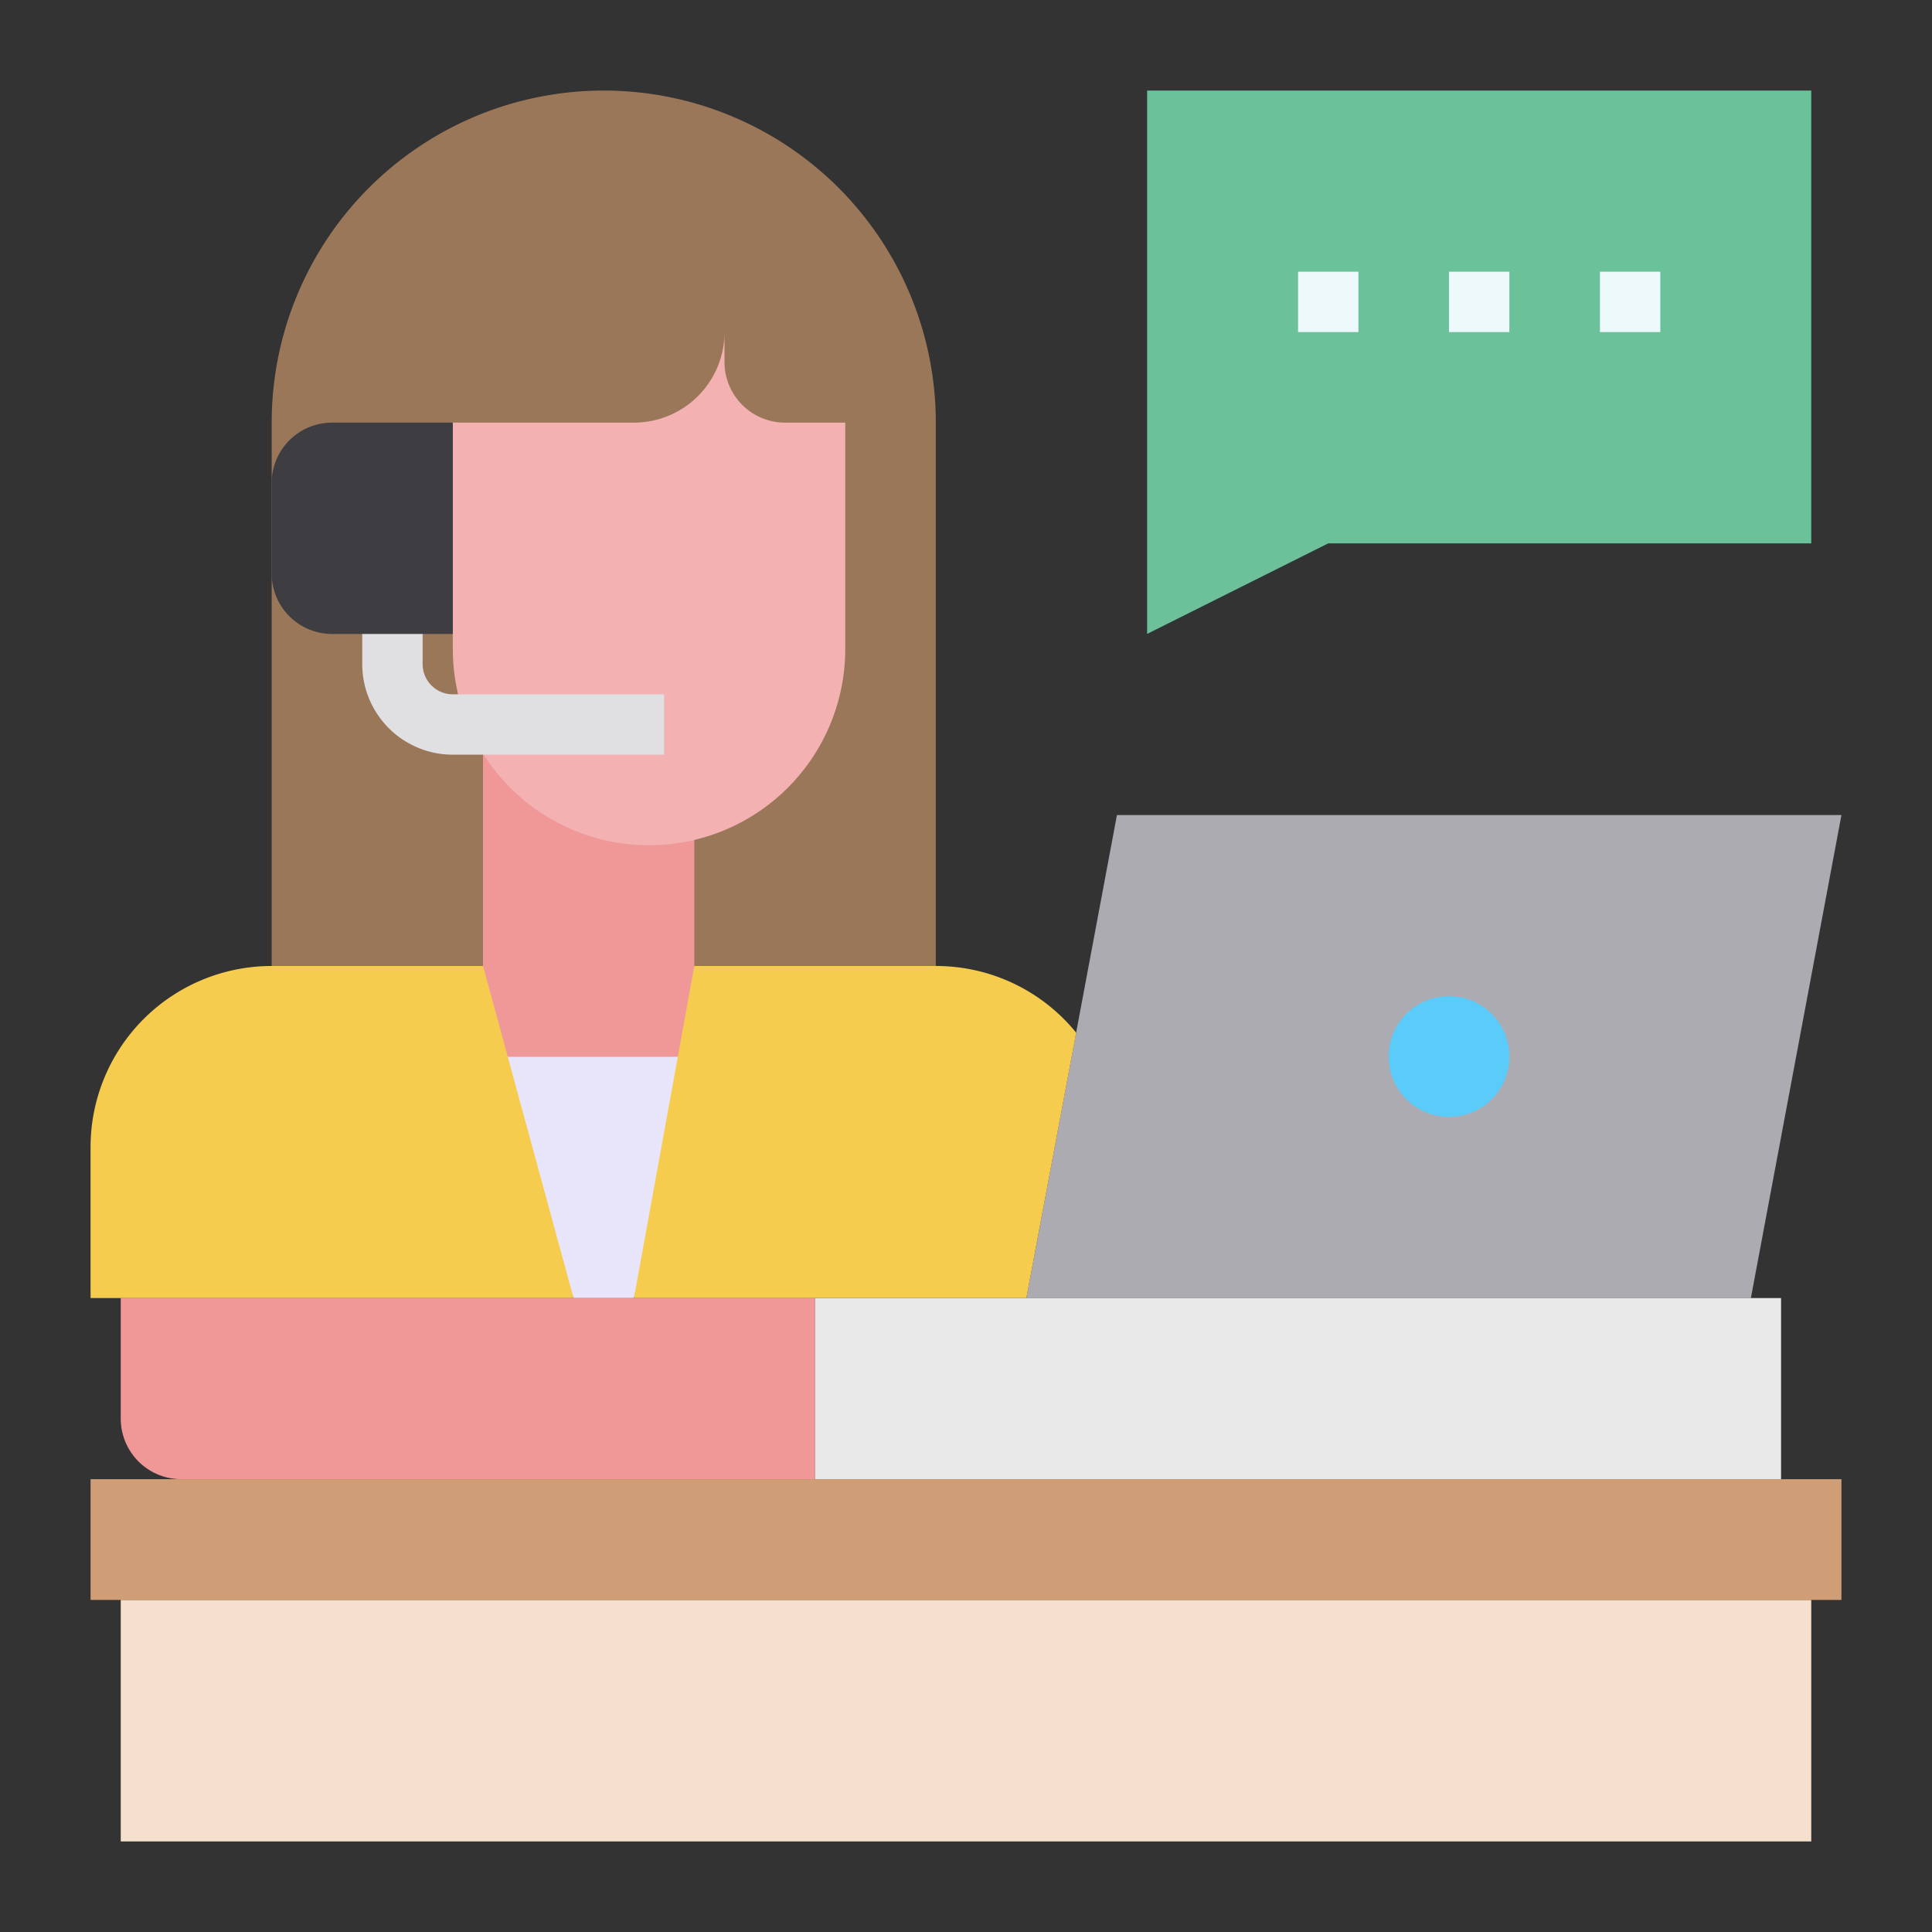
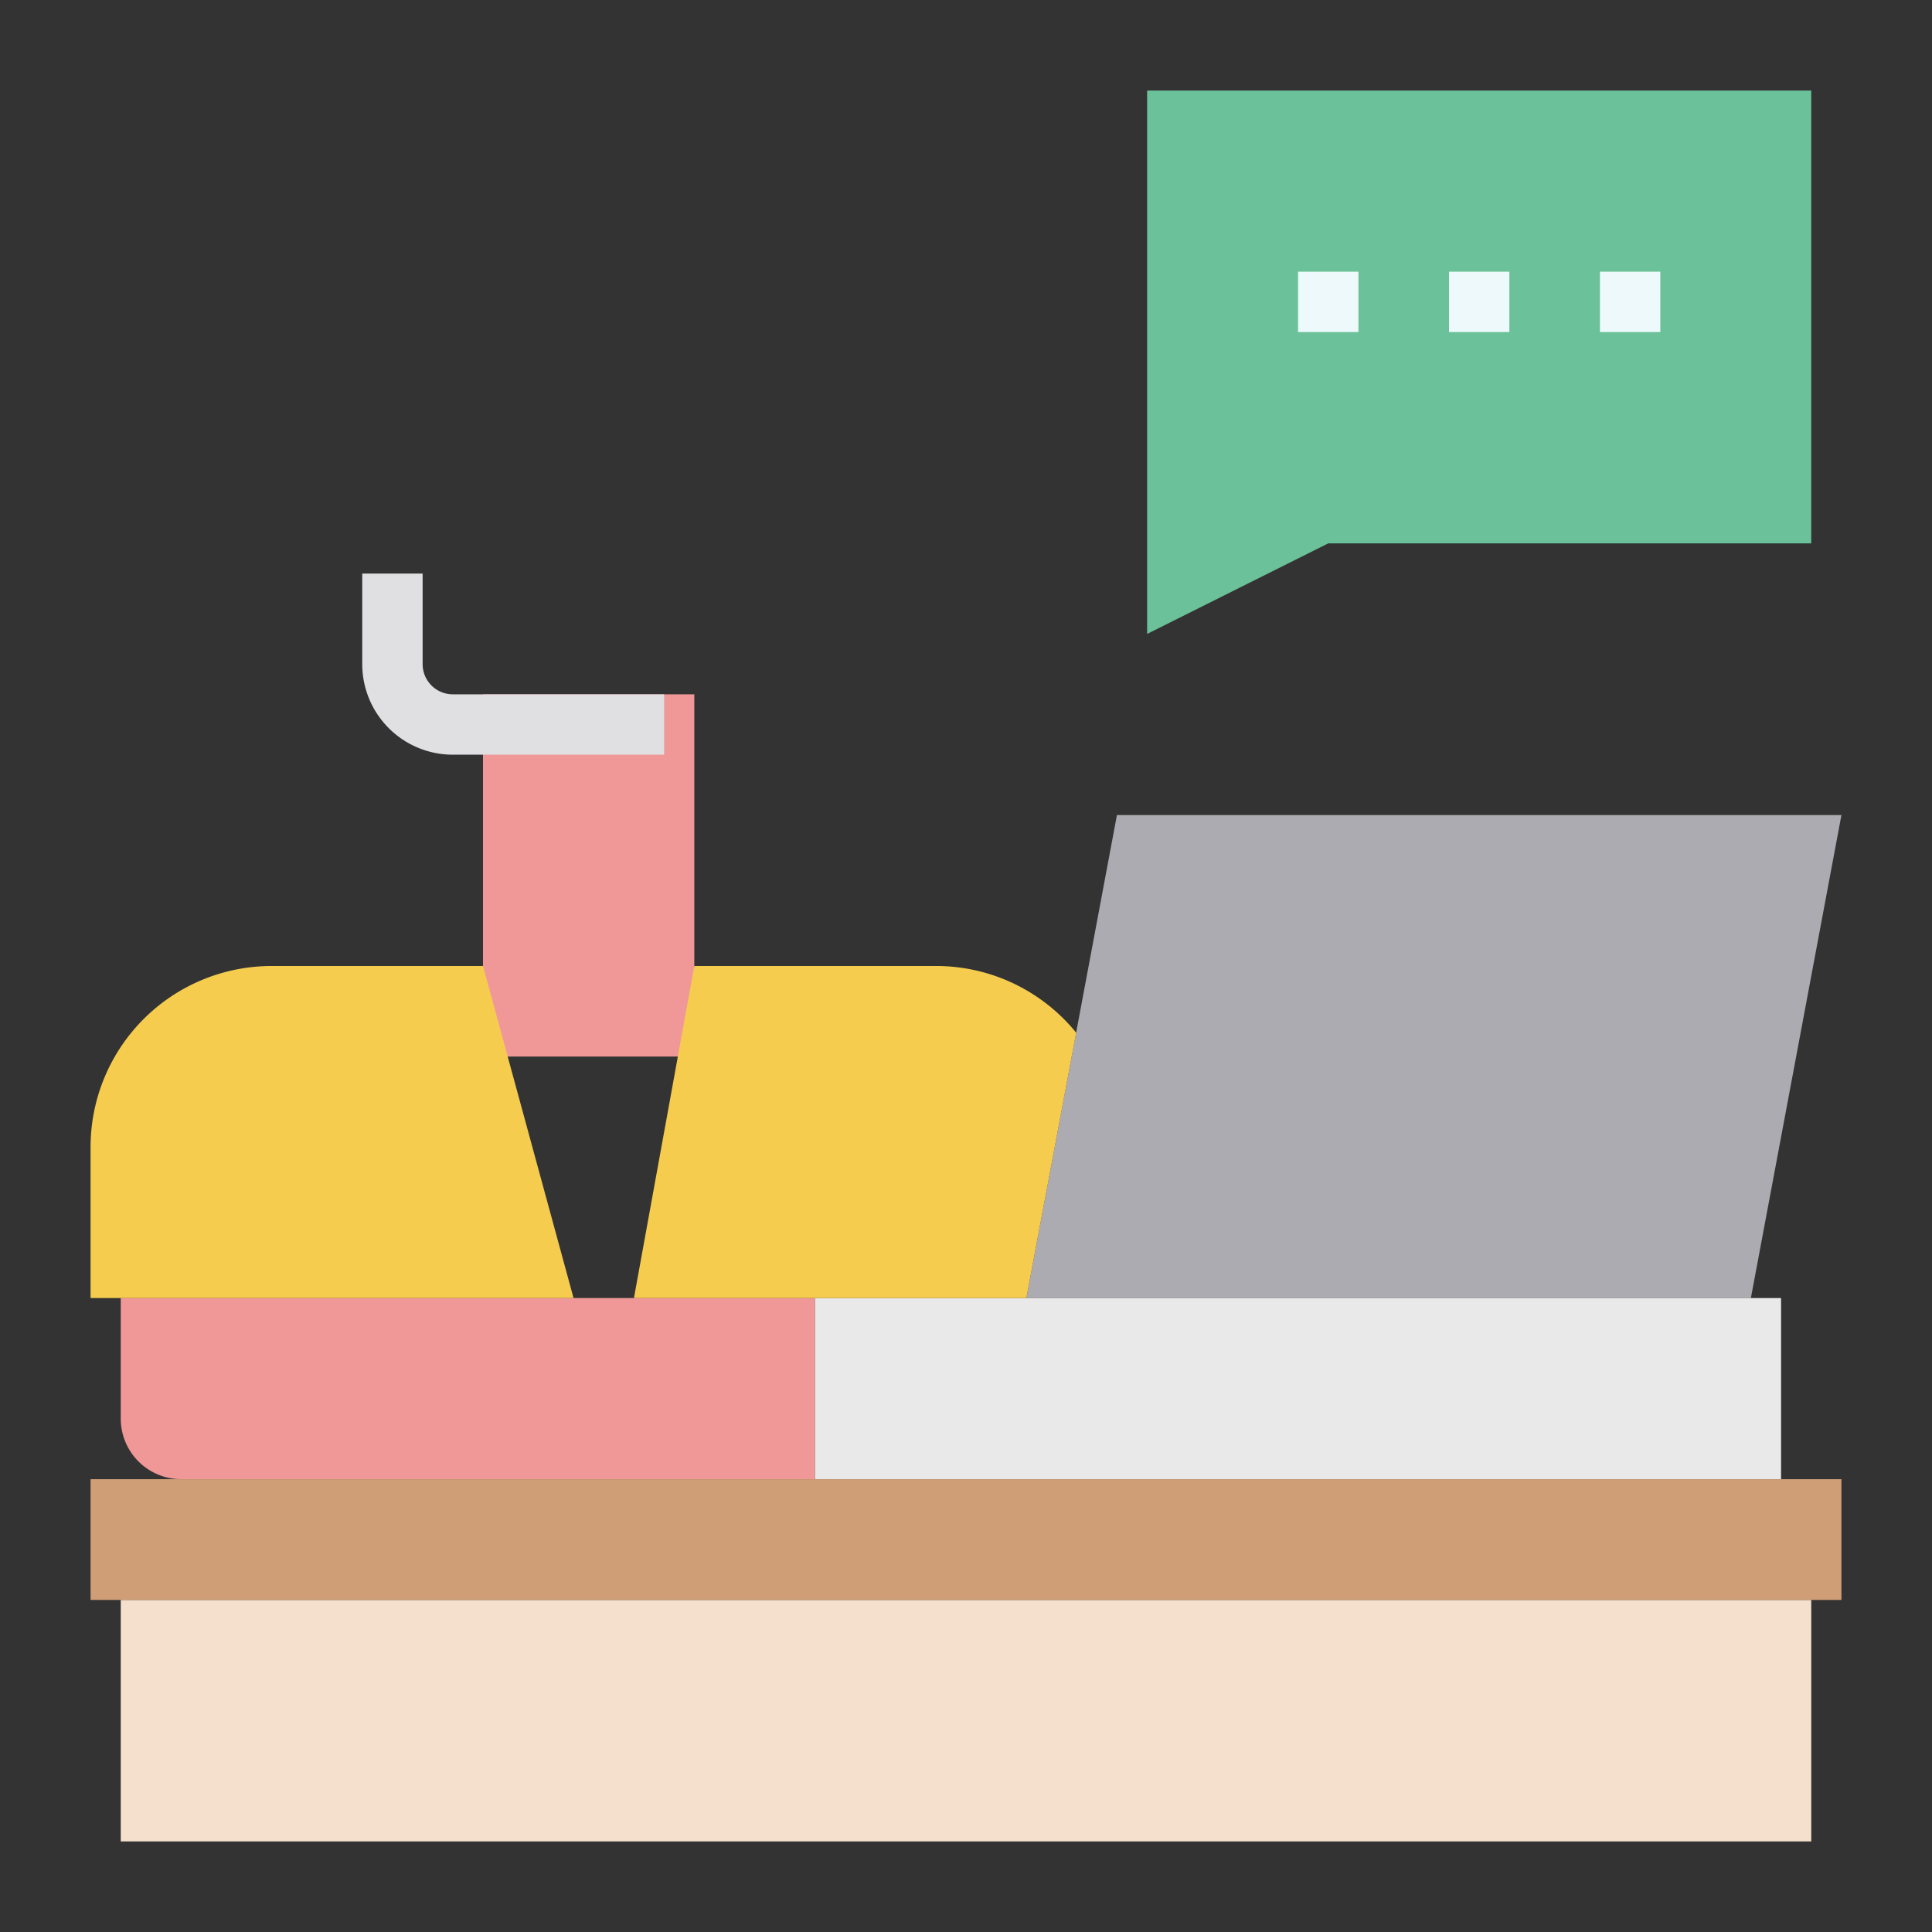
<svg xmlns="http://www.w3.org/2000/svg" height="512" viewBox="0 0 64 64" width="512">
  <rect x="0" y="0" width="64" height="64" fill="#333333" stroke="none" />
  <g id="Customer_service-support-woman-help" data-name="Customer service-support-woman-help">
-     <path d="m9 3h22a0 0 0 0 1 0 0v22a11 11 0 0 1 -11 11 11 11 0 0 1 -11-11v-22a0 0 0 0 1 0 0z" fill="#9b7759" transform="matrix(-1 0 0 -1 40 39)" />
    <path d="m61 27-3 16h-24l3-16z" fill="#acabb1" />
    <path d="m27 43v6h-21a2.006 2.006 0 0 1 -2-2v-4z" fill="#f09898" />
-     <path d="m23 35-2 8h-2l-3-8h1z" fill="#e8e5fb" />
    <path d="m4 53h56v8h-56z" fill="#f5e0cd" />
-     <circle cx="48" cy="35" fill="#5bcbfa" r="2" />
    <path d="m27 43h32v6h-32z" fill="#e9e9ea" />
    <path d="m3 49h58v4h-58z" fill="#cf9e76" />
    <path d="m60 3v15h-16l-6 3v-3-15z" fill="#6bc19a" />
    <path d="m23 23v9 3h-7v-3-9z" fill="#f09898" />
-     <path d="m15 14v7.5a6.5 6.5 0 0 0 13 0v-7.5h-2a2.006 2.006 0 0 1 -2-2v-1a3 3 0 0 1 -3 3z" fill="#f3b1b2" />
    <g fill="#edf9fa">
      <path d="m43 9h2v2h-2z" />
      <path d="m48 9h2v2h-2z" />
      <path d="m53 9h2v2h-2z" />
    </g>
    <path d="m22 25h-7a3 3 0 0 1 -3-3v-3h2v3a1 1 0 0 0 1 1h7z" fill="#e0e0e2" />
-     <path d="m15 21h-4a2 2 0 0 1 -2-2v-3a2 2 0 0 1 2-2h4z" fill="#3e3d42" />
    <path d="m35.65 34.21-1.65 8.79h-13l2-11h8a5.975 5.975 0 0 1 4.65 2.21z" fill="#f6cc4f" />
    <path d="m19 43h-16v-5a6 6 0 0 1 6-6h7z" fill="#f6cc4f" />
  </g>
</svg>